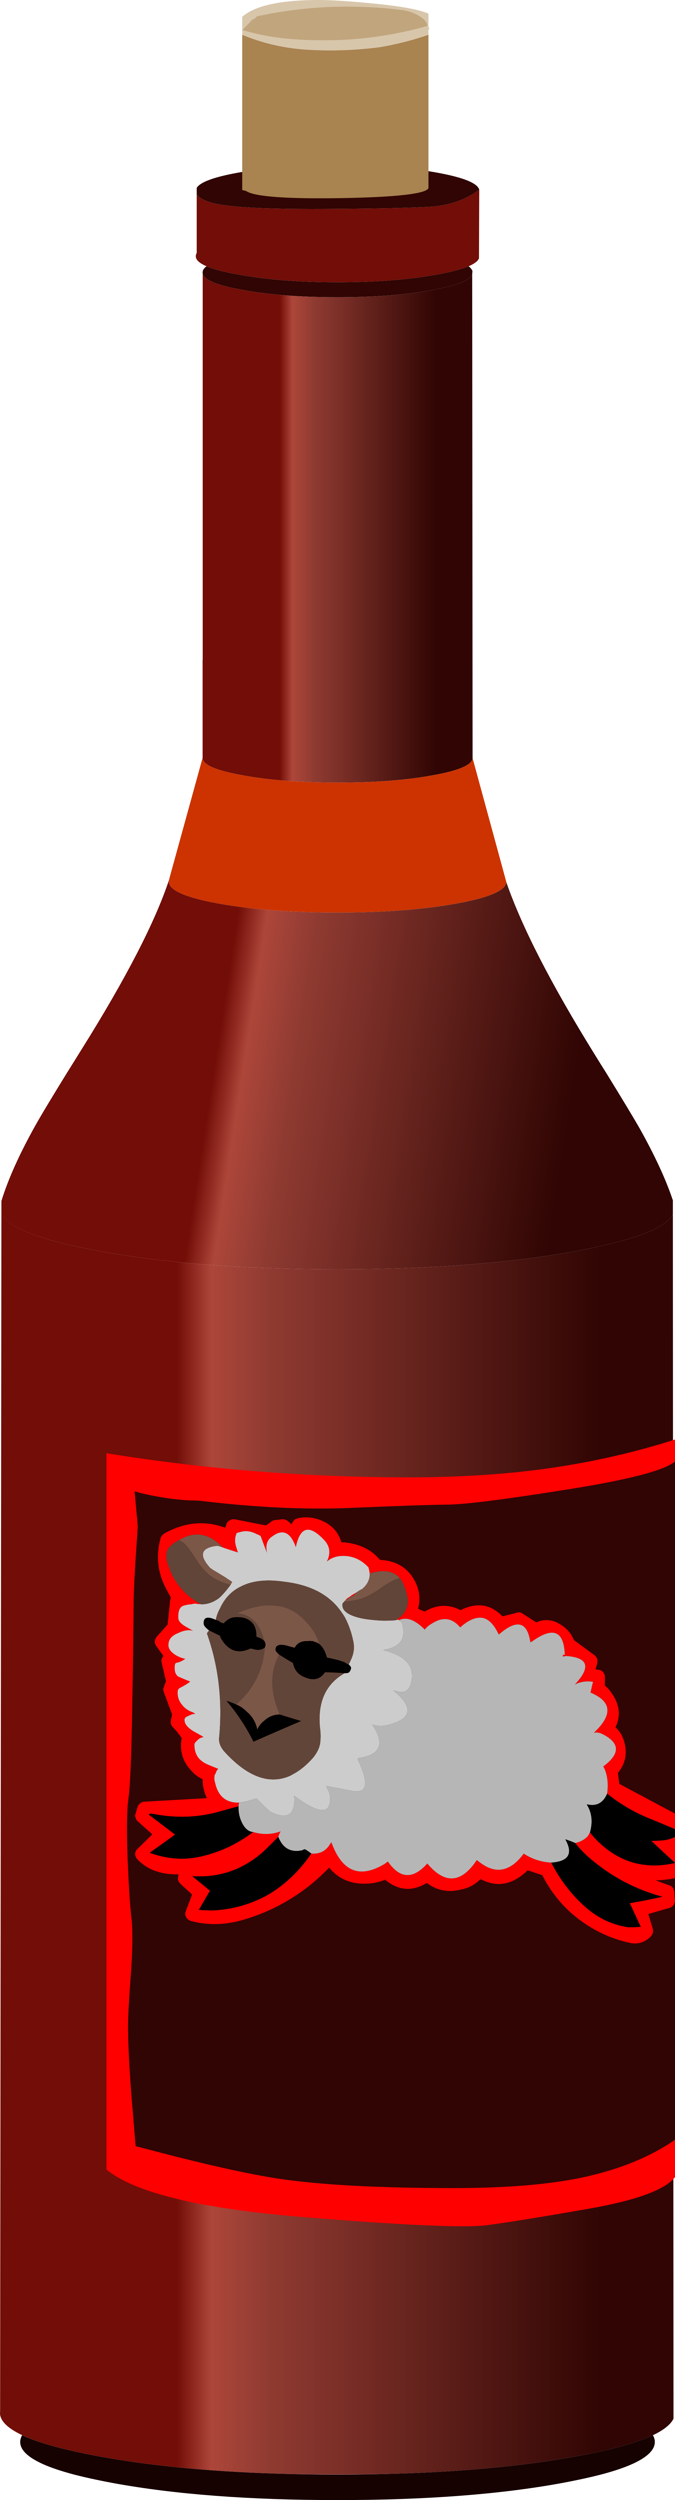
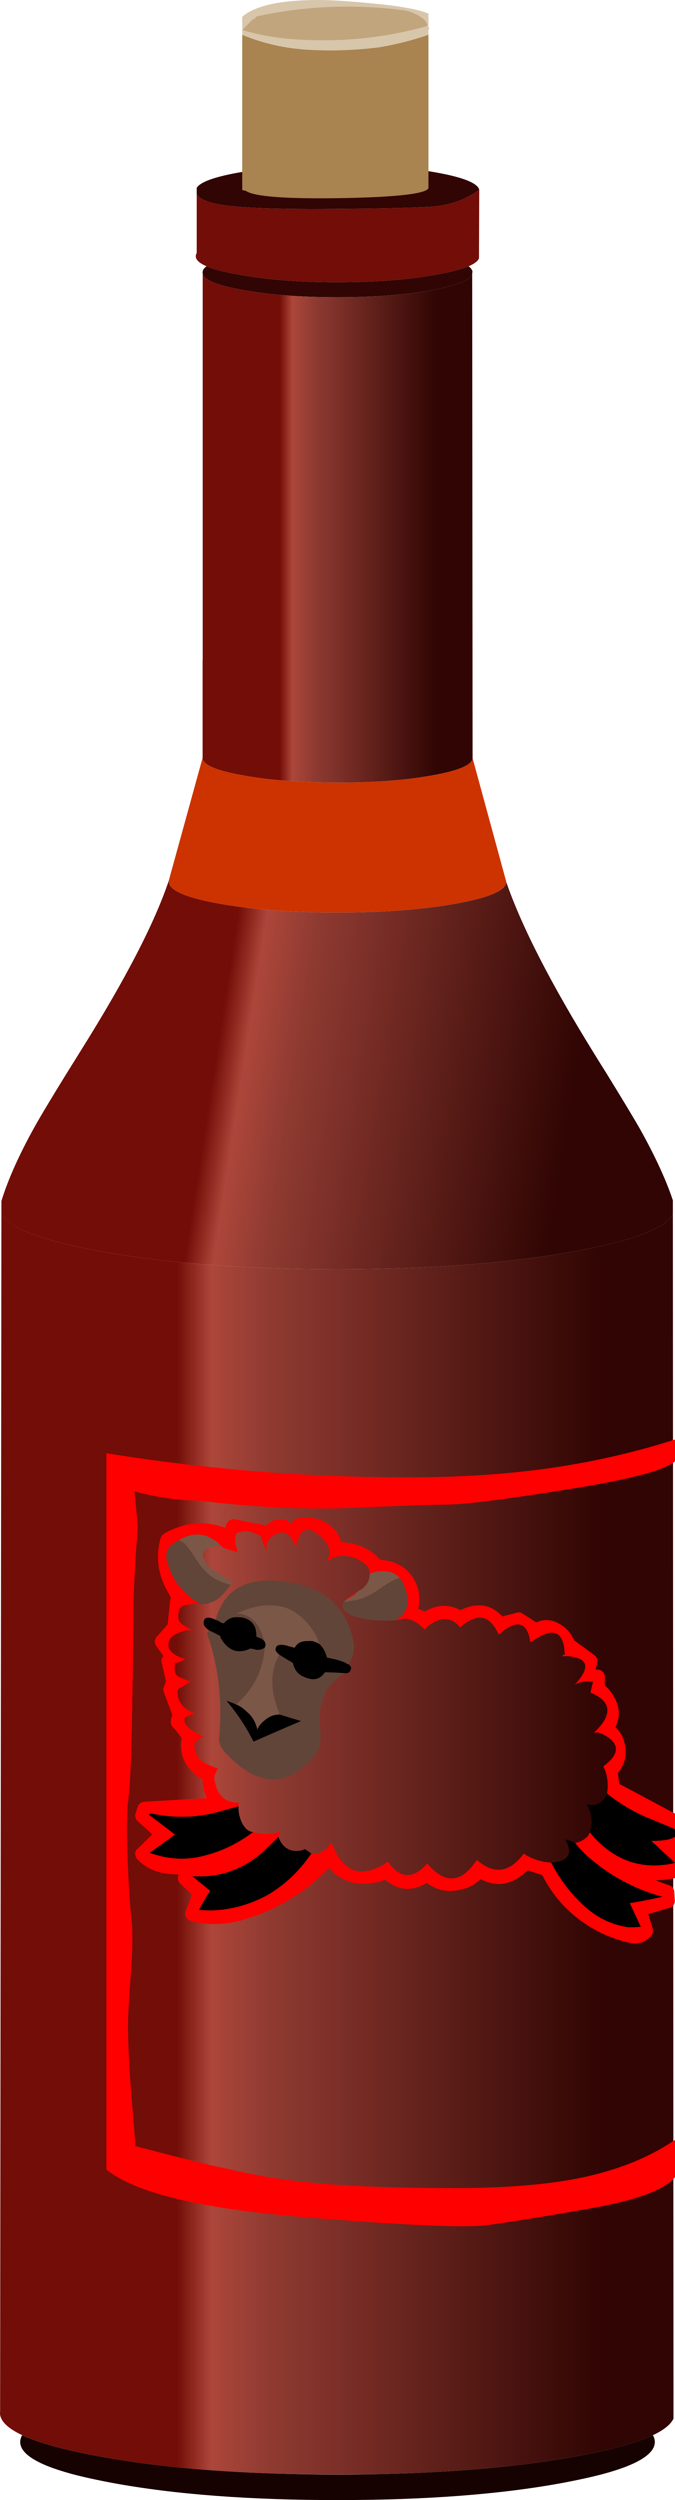
<svg xmlns="http://www.w3.org/2000/svg" version="1.1" viewBox="0 0 25.77 95.446" xml:space="preserve">
  <defs>
    <linearGradient id="c" x1="119.08" x2="75.025" y1="-111.45" y2="-111.45" gradientTransform="matrix(.112 0 0 .099 .003 71.314)" gradientUnits="userSpaceOnUse">
      <stop stop-color="#300503" offset="0" />
      <stop stop-color="#8e3a31" offset=".753" />
      <stop stop-color="#ad463a" offset=".894" />
      <stop stop-color="#720d07" offset=".973" />
      <stop stop-color="#720d07" offset="1" />
    </linearGradient>
    <linearGradient id="b" x1="156.29" x2="56.262" y1="-287.08" y2="-273.43" gradientTransform="matrix(.112 0 0 .099 .003 71.314)" gradientUnits="userSpaceOnUse">
      <stop stop-color="#300503" offset="0" />
      <stop stop-color="#8e3a31" offset=".753" />
      <stop stop-color="#ad463a" offset=".894" />
      <stop stop-color="#720d07" offset=".973" />
      <stop stop-color="#720d07" offset="1" />
    </linearGradient>
    <linearGradient id="a" x1="164.05" x2="44.95" y1="-515.39" y2="-515.39" gradientTransform="matrix(.112 0 0 .099 .003 71.314)" gradientUnits="userSpaceOnUse">
      <stop stop-color="#300503" offset="0" />
      <stop stop-color="#8e3a31" offset=".753" />
      <stop stop-color="#ad463a" offset=".894" />
      <stop stop-color="#720d07" offset=".973" />
      <stop stop-color="#720d07" offset="1" />
    </linearGradient>
  </defs>
  <g transform="matrix(1.25 0 0 -1.25 0 95.446)">
    <path d="m6.008 70.427c0.043-0.078 0.144-0.148 0.301-0.211 0.214-0.09 0.636-0.156 1.265-0.195 0.633-0.039 1.543-0.055 2.738-0.043 1.196 8e-3 2.106 0.027 2.735 0.059 0.629 0.027 1.16 0.203 1.59 0.527l-8e-3 -2.094c-0.031-0.09-0.141-0.168-0.317-0.246-0.214-0.09-0.527-0.172-0.941-0.246-0.844-0.16-1.867-0.242-3.062-0.242-1.192 0-2.211 0.082-3.059 0.242-0.414 0.074-0.73 0.156-0.941 0.246-0.192 0.082-0.301 0.172-0.325 0.266-4e-3 0.015-4e-3 0.031-4e-3 0.043 0 0.035 8e-3 0.066 0.028 0.097v1.797z" fill="#720d07" fill-rule="evenodd" />
    <path d="m14.637 70.564c-0.43-0.324-0.961-0.5-1.59-0.527-0.629-0.032-1.539-0.051-2.735-0.059-1.195-0.012-2.105 4e-3 -2.738 0.043-0.629 0.039-1.051 0.105-1.265 0.195-0.157 0.063-0.258 0.133-0.301 0.211v0.192c0.105 0.175 0.519 0.328 1.242 0.461 0.848 0.156 1.867 0.234 3.059 0.234 1.195 0 2.218-0.078 3.062-0.234 0.789-0.145 1.211-0.317 1.266-0.516zm-8.446-2.566c-3e-3 0.011-3e-3 0.023-3e-3 0.039 0 0.066 0.039 0.129 0.121 0.187 0.211-0.09 0.527-0.172 0.941-0.246 0.848-0.16 1.867-0.242 3.059-0.242 1.195 0 2.218 0.082 3.062 0.242 0.414 0.074 0.727 0.156 0.941 0.246 0.063-0.047 0.102-0.098 0.118-0.148l-8e-3 -0.098c-0.07-0.184-0.469-0.34-1.195-0.473-0.805-0.152-1.778-0.226-2.918-0.226-1.137 0-2.106 0.074-2.914 0.226-0.754 0.133-1.157 0.297-1.204 0.493z" fill="#300503" fill-rule="evenodd" />
-     <path d="m6.191 67.998c0.047-0.196 0.45-0.36 1.204-0.493 0.808-0.152 1.777-0.226 2.914-0.226 1.14 0 2.113 0.074 2.918 0.226 0.726 0.133 1.125 0.289 1.195 0.473l0.012-14.777c-0.012-0.203-0.414-0.379-1.207-0.52-0.805-0.152-1.778-0.226-2.918-0.226-1.137 0-2.106 0.074-2.914 0.226-0.805 0.145-1.207 0.32-1.207 0.531v2.997h3e-3v11.789z" fill="url(#c)" fill-rule="evenodd" />
+     <path d="m6.191 67.998c0.047-0.196 0.45-0.36 1.204-0.493 0.808-0.152 1.777-0.226 2.914-0.226 1.14 0 2.113 0.074 2.918 0.226 0.726 0.133 1.125 0.289 1.195 0.473l0.012-14.777c-0.012-0.203-0.414-0.379-1.207-0.52-0.805-0.152-1.778-0.226-2.918-0.226-1.137 0-2.106 0.074-2.914 0.226-0.805 0.145-1.207 0.32-1.207 0.531v2.997h3e-3z" fill="url(#c)" fill-rule="evenodd" />
    <path d="m5.172 49.525 1.016 3.687c0-0.211 0.402-0.386 1.207-0.531 0.808-0.152 1.777-0.226 2.914-0.226 1.14 0 2.113 0.074 2.918 0.226 0.793 0.141 1.195 0.317 1.207 0.52l1.031-3.785v-4e-3c-0.024-0.254-0.531-0.469-1.512-0.649-1.004-0.183-2.219-0.277-3.644-0.277-1.422 0-2.641 0.094-3.649 0.277-1.004 0.184-1.504 0.406-1.504 0.668 0 0.031 8e-3 0.063 0.02 0.094h-4e-3z" fill="#c30" fill-rule="evenodd" />
    <path d="m15.465 49.412c0.473-1.368 1.371-3.118 2.695-5.254 0.125-0.203 0.242-0.391 0.356-0.571 0.504-0.82 0.851-1.394 1.039-1.726 0.453-0.813 0.781-1.524 0.988-2.141 4e-3 -4e-3 4e-3 -0.011 8e-3 -0.019v-0.446c-0.258-0.425-1.239-0.793-2.953-1.105-2.012-0.371-4.442-0.559-7.289-0.559-2.852 0-5.282 0.188-7.293 0.559-1.77 0.324-2.758 0.707-2.973 1.144v0.383c0.203 0.66 0.543 1.418 1.019 2.274 0.196 0.351 0.524 0.894 0.981 1.636 0.141 0.223 0.289 0.465 0.453 0.727 1.359 2.172 2.25 3.902 2.672 5.187l4e-3 0.024h4e-3c-0.012-0.031-0.02-0.063-0.02-0.094 0-0.262 0.5-0.484 1.504-0.668 1.008-0.183 2.227-0.277 3.649-0.277 1.425 0 2.64 0.094 3.644 0.277 0.985 0.18 1.488 0.395 1.512 0.649z" fill="url(#b)" fill-rule="evenodd" />
    <path d="m20.551 39.255 0.019-36.398v-0.371c-0.086-0.176-0.293-0.344-0.629-0.504-0.5-0.234-1.281-0.449-2.343-0.645-1.547-0.285-3.34-0.461-5.379-0.527-0.617-0.019-1.254-0.027-1.91-0.027-0.661 0-1.297 8e-3 -1.911 0.027-2.043 0.066-3.836 0.242-5.382 0.527-1.059 0.196-1.836 0.411-2.336 0.645-0.43 0.203-0.657 0.418-0.68 0.648l4e-3 0.11 0.039 36.558c0.215-0.441 1.203-0.824 2.973-1.148 2.011-0.371 4.441-0.559 7.293-0.559 2.847 0 5.277 0.188 7.289 0.559 1.714 0.312 2.695 0.68 2.953 1.105z" fill="url(#a)" fill-rule="evenodd" />
    <path d="m19.941 1.982c0.039-0.066 0.059-0.137 0.059-0.207 0-0.359-0.512-0.684-1.535-0.965-0.371-0.101-0.805-0.195-1.305-0.289-1.89-0.348-4.176-0.52-6.851-0.52-2.68 0-4.965 0.172-6.856 0.52-0.5 0.094-0.933 0.188-1.301 0.289-1.023 0.281-1.535 0.606-1.535 0.965 0 0.07 0.02 0.141 0.059 0.207 0.504-0.234 1.281-0.449 2.34-0.645 1.546-0.285 3.339-0.461 5.382-0.527 0.614-0.019 1.25-0.031 1.911-0.031 0.656 0 1.293 0.012 1.906 0.031 2.043 0.066 3.836 0.242 5.383 0.527 1.062 0.196 1.84 0.411 2.343 0.645z" fill="#160201" fill-rule="evenodd" />
    <path d="m3.008 71.162 4e-3 4e-3 -4e-3 -4e-3z" fill="#ddded0" fill-rule="evenodd" />
-     <path d="m20.617 31.728v-20.723c-0.762-0.527-1.703-0.91-2.832-1.152-1.015-0.215-2.328-0.324-3.933-0.324-2.282 0-4.059 0.097-5.332 0.285-0.958 0.145-2.317 0.449-4.075 0.918-0.101 0.027-0.203 0.055-0.304 0.082-0.032 0.363-0.067 0.836-0.118 1.426-0.074 0.937-0.113 1.687-0.113 2.246 0 0.308 0.031 0.84 0.086 1.586 0.055 0.75 0.063 1.324 0.016 1.722-0.047 0.403-0.086 1.024-0.117 1.86-0.032 0.84-0.02 1.445 0.031 1.816 0.051 0.367 0.09 1.313 0.113 2.824 0.027 1.516 0.039 2.567 0.043 3.157 0 0.316 0.035 0.98 0.106 1.992 7e-3 0.105 0.011 0.203 0.019 0.297-0.043 0.48-0.074 0.836-0.098 1.07 0.055-0.016 0.11-0.031 0.168-0.043 0.012-8e-3 0.024-8e-3 0.039-0.012 0.11-0.027 0.215-0.05 0.321-0.07 0.074-0.016 0.148-0.031 0.222-0.043 0.418-0.074 0.801-0.113 1.153-0.113h0.066c1.711-0.211 3.27-0.285 4.676-0.223 1.41 0.059 2.387 0.094 2.937 0.102 0.547 8e-3 1.766 0.16 3.653 0.461 1.886 0.3 2.98 0.586 3.273 0.859z" fill="#300503" fill-rule="evenodd" />
    <path d="m20.617 11.005v-1.14c-0.301-0.383-1.16-0.703-2.586-0.957-1.426-0.25-2.48-0.422-3.164-0.512-0.687-0.086-2.578 0-5.676 0.254-3.093 0.258-5.074 0.738-5.941 1.445v21.879c3.031-0.492 6.109-0.738 9.23-0.738 1.563 0 3.008 0.094 4.336 0.285 1.313 0.191 2.579 0.48 3.801 0.871v-0.664c-0.293-0.273-1.387-0.559-3.273-0.859-1.887-0.301-3.106-0.457-3.653-0.465-0.55-4e-3 -1.527-0.039-2.937-0.098-1.406-0.062-2.965 0.012-4.676 0.219l-0.066 4e-3c-0.352 0-0.735 0.039-1.153 0.113-0.074 0.012-0.148 0.027-0.222 0.039-0.106 0.024-0.211 0.047-0.321 0.07-0.015 4e-3 -0.027 8e-3 -0.039 0.012-0.058 0.016-0.113 0.031-0.168 0.047 0.024-0.234 0.055-0.594 0.098-1.07-8e-3 -0.094-0.012-0.196-0.019-0.297-0.071-1.012-0.106-1.676-0.106-1.992-4e-3 -0.59-0.016-1.645-0.043-3.157-0.023-1.515-0.062-2.457-0.113-2.828-0.051-0.367-0.063-0.972-0.031-1.812 0.031-0.84 0.07-1.457 0.117-1.86 0.047-0.398 0.039-0.976-0.016-1.726-0.055-0.746-0.086-1.274-0.086-1.582 0-0.563 0.039-1.309 0.113-2.246 0.051-0.59 0.086-1.067 0.118-1.43 0.101-0.027 0.203-0.055 0.304-0.078 1.758-0.469 3.117-0.773 4.075-0.918 1.273-0.191 3.05-0.285 5.332-0.285 1.605 0 2.918 0.109 3.933 0.324 1.129 0.242 2.07 0.625 2.832 1.152z" fill="#f00" fill-rule="evenodd" />
    <path d="m20.617 20.255v-1.257c-0.199-0.043-0.394-0.067-0.594-0.067 0.137-0.055 0.282-0.109 0.426-0.156 0.035-0.012 0.071-0.035 0.102-0.074 0.023-0.032 0.039-0.075 0.043-0.121l0.015-0.254c4e-3 -0.051-4e-3 -0.098-0.031-0.145-0.031-0.043-0.07-0.074-0.117-0.09l-0.66-0.191 0.133-0.441c0.011-0.04 0.011-0.083 4e-3 -0.129-8e-3 -0.039-0.028-0.075-0.055-0.106-0.164-0.176-0.363-0.246-0.594-0.215h-4e-3c-0.543 0.11-1.043 0.328-1.5 0.653-0.515 0.363-0.926 0.839-1.223 1.425l-0.449 0.149c-0.027-0.031-0.058-0.059-0.09-0.086-0.429-0.371-0.878-0.43-1.347-0.184-0.153-0.156-0.34-0.261-0.559-0.312h-0.012c-0.402-0.106-0.757-0.043-1.07 0.195-0.445-0.269-0.867-0.238-1.273 0.098-0.2-0.082-0.414-0.121-0.637-0.121-0.449 0-0.805 0.164-1.07 0.492-0.211-0.219-0.438-0.422-0.672-0.606h-4e-3c-0.539-0.414-1.129-0.726-1.77-0.933-0.629-0.215-1.222-0.242-1.781-0.09-0.047 0.016-0.082 0.035-0.105 0.066-0.032 0.032-0.051 0.067-0.059 0.106-0.012 0.043-8e-3 0.082 0.012 0.125l0.191 0.508-0.359 0.332c-0.031 0.031-0.051 0.062-0.063 0.093-0.011 0.04-0.011 0.075-4e-3 0.114l0.012 0.078h-0.047c-0.523 0-0.926 0.156-1.215 0.465-0.039 0.047-0.062 0.101-0.062 0.164 0 0.058 0.023 0.109 0.07 0.148l0.453 0.446-0.449 0.402c-0.031 0.027-0.051 0.066-0.062 0.105-0.016 0.047-0.016 0.086 0 0.125l0.062 0.2c0.012 0.05 0.039 0.085 0.078 0.113 0.035 0.031 0.074 0.047 0.125 0.051l1.914 0.109c-0.09 0.184-0.132 0.375-0.132 0.578-0.118 0.055-0.215 0.125-0.297 0.207h4e-3c-0.301 0.289-0.418 0.633-0.348 1.035v0.02c-0.082 0.117-0.172 0.23-0.274 0.336-0.027 0.027-0.043 0.058-0.05 0.094-0.012 0.035-0.012 0.07-4e-3 0.105l0.039 0.18-0.254 0.683c-0.024 0.051-0.024 0.106 0 0.157l0.066 0.175-0.132 0.571c-0.012 0.039-0.012 0.078 3e-3 0.117 0.012 0.035 0.028 0.062 0.051 0.082l-0.219 0.305c-0.031 0.042-0.046 0.093-0.043 0.144 4e-3 0.055 0.024 0.098 0.055 0.137l0.336 0.379 0.074 0.726c4e-3 0.031 0.012 0.059 0.028 0.078-0.032 0.071-0.063 0.133-0.102 0.192v8e-3c-0.297 0.511-0.371 1.05-0.219 1.621 0.012 0.047 0.036 0.082 0.067 0.113 0.039 0.035 0.082 0.062 0.136 0.086 0.59 0.305 1.18 0.348 1.774 0.129l0.035 0.105c0.02 0.055 0.051 0.098 0.102 0.121 0.046 0.032 0.101 0.039 0.156 0.032l0.953-0.188 0.16 0.117c0.035 0.028 0.07 0.043 0.106 0.047l0.23 0.024c0.063 4e-3 0.121-0.012 0.168-0.051l0.113-0.098 0.039 0.067c0.032 0.058 0.075 0.093 0.141 0.109 0.234 0.059 0.477 0.039 0.727-0.059l7e-3 -4e-3c0.317-0.132 0.52-0.355 0.61-0.668h0.101c4e-3 0 8e-3 0 0.016-3e-3 0.453-0.051 0.805-0.223 1.059-0.528 0.027-4e-3 0.054-8e-3 0.082-0.011 0.418-0.036 0.734-0.223 0.941-0.559 0.18-0.297 0.227-0.602 0.145-0.926l0.203-0.09c0.011 0.012 0.023 0.02 0.035 0.024 4e-3 4e-3 8e-3 8e-3 0.012 8e-3 0.347 0.187 0.699 0.195 1.046 0.015 0.211 0.106 0.414 0.153 0.61 0.145 0.234-8e-3 0.457-0.117 0.672-0.336l0.457 0.117c0.05 0.016 0.097 8e-3 0.148-0.027l0.426-0.274c0.215 0.098 0.433 0.094 0.652-0.012v-3e-3c0.239-0.118 0.403-0.293 0.496-0.524l0.633-0.465c0.031-0.023 0.059-0.062 0.078-0.109 0.012-0.051 0.012-0.098 0-0.149l-0.05-0.171 0.109-0.016c0.051-4e-3 0.09-0.031 0.125-0.074s0.051-0.09 0.051-0.145v-0.258c0.078-0.066 0.148-0.14 0.207-0.23 0.246-0.352 0.285-0.699 0.117-1.047 0.129-0.113 0.223-0.266 0.273-0.461 0.094-0.348 0.028-0.656-0.199-0.933l0.043-0.333 1.703-0.91v-0.476c-0.219 0.094-0.441 0.187-0.679 0.285-0.5 0.191-0.965 0.457-1.395 0.801 0.039 0.269 0.016 0.515-0.07 0.738-0.024 0.047-0.039 0.078-0.047 0.094 0.531 0.394 0.515 0.726-0.051 1-0.082 0.035-0.16 0.047-0.238 0.027 0.586 0.547 0.551 0.957-0.102 1.227 0.027 0.121 0.051 0.23 0.078 0.328-0.191 0.035-0.375 8e-3 -0.554-0.078 0.48 0.511 0.414 0.8-0.2 0.863-0.062 8e-3 -0.117 4e-3 -0.168-0.016v0.051c0.012 8e-3 0.036 8e-3 0.059 4e-3 -0.023 0.723-0.348 0.867-0.961 0.437-0.031-0.019-0.062-0.039-0.09-0.054-0.094 0.637-0.414 0.719-0.965 0.238-0.16 0.34-0.347 0.512-0.558 0.516-0.188 4e-3 -0.395-0.094-0.621-0.297-0.243 0.293-0.532 0.332-0.864 0.117-0.086-0.047-0.16-0.109-0.218-0.184-0.297 0.301-0.563 0.399-0.789 0.286-8e-3 0.011-0.016 0.015-0.024 0.015-0.027 0-0.055-4e-3 -0.07-0.015 0.062 0.043 0.125 0.089 0.187 0.144 0.137 0.152 0.196 0.324 0.176 0.516-0.051 0.277-0.129 0.484-0.242 0.629-0.203 0.222-0.508 0.269-0.918 0.14-0.012 0.067-0.023 0.129-0.039 0.184-0.238 0.258-0.524 0.371-0.852 0.348-0.16-0.012-0.3-0.067-0.418-0.168 0.125 0.253 0.094 0.476-0.097 0.671-0.442 0.465-0.723 0.391-0.852-0.23-0.16 0.453-0.398 0.562-0.711 0.332-0.168-0.105-0.222-0.277-0.168-0.512-0.07 0.18-0.136 0.352-0.195 0.516-0.039 0.027-0.074 0.047-0.113 0.055-0.184 0.101-0.36 0.121-0.532 0.062-0.031-4e-3 -0.058-0.012-0.089-0.027-0.055-0.129-0.063-0.266-0.016-0.41 0.019-0.067 0.035-0.125 0.055-0.18-0.157 0.051-0.309 0.098-0.454 0.148-0.421 0.442-0.874 0.516-1.355 0.223-0.07-0.035-0.141-0.078-0.211-0.141-0.156-0.109-0.203-0.289-0.137-0.531 0.164-0.57 0.508-1 1.028-1.281-0.039 8e-3 -0.071 8e-3 -0.098 4e-3 -0.023 0.011-0.047 0.015-0.062 0.015-0.059 0-0.114-0.011-0.161-0.027-0.015 8e-3 -0.031 8e-3 -0.046 0-0.059-8e-3 -0.122-0.019-0.184-0.043-0.098-0.043-0.145-0.156-0.141-0.344-7e-3 -0.09 0.051-0.175 0.176-0.257 4e-3 -4e-3 0.094-0.059 0.274-0.157-0.133 0.035-0.286 0.012-0.45-0.07-0.203-0.078-0.304-0.199-0.3-0.367-4e-3 -0.106 0.066-0.207 0.21-0.301 0.118-0.07 0.219-0.109 0.305-0.117-0.082-0.063-0.172-0.106-0.269-0.125-0.043-4e-3 -0.059-0.059-0.055-0.156-4e-3 -0.114 0.027-0.2 0.098-0.258 0.031-0.016 0.156-0.071 0.375-0.16-0.067-0.055-0.164-0.114-0.289-0.18-0.067-0.024-0.098-0.074-0.094-0.152-4e-3 -0.141 0.043-0.27 0.136-0.379 0.083-0.11 0.204-0.188 0.356-0.239 0-4e-3 0.016-0.019 0.043-0.039-0.055 4e-3 -0.121-0.011-0.195-0.054-0.094-0.032-0.137-0.075-0.129-0.129-4e-3 -0.114 0.082-0.223 0.258-0.336 0.085-0.047 0.187-0.106 0.3-0.168-4e-3 -4e-3 0-8e-3 8e-3 -0.012 0-4e-3 4e-3 -8e-3 0.016-0.012-0.063 4e-3 -0.125-0.027-0.192-0.093-0.058-0.051-0.089-0.094-0.089-0.129 0-0.223 0.074-0.395 0.23-0.508 0.051-0.043 0.125-0.082 0.23-0.125 0.055-0.024 0.149-0.059 0.274-0.113-0.031-0.012-0.063-0.055-0.082-0.129-0.028-0.032-0.039-0.063-0.039-0.094-8e-3 -0.063-4e-3 -0.125 0.015-0.184 0.09-0.425 0.336-0.632 0.739-0.621-0.016-0.039-0.02-0.078-0.02-0.113-0.226-0.059-0.445-0.121-0.656-0.18-0.652-0.172-1.324-0.183-2.016-0.039-0.031-4e-3 -0.054-0.015-0.07-0.035 0.262-0.195 0.531-0.398 0.801-0.609-0.254-0.188-0.512-0.371-0.77-0.555 0.516-0.191 1.028-0.23 1.531-0.121 0.594 0.129 1.137 0.383 1.625 0.754 0.29-0.086 0.567-0.078 0.84 0.019-0.027-0.05-0.054-0.105-0.07-0.168-0.141-0.14-0.285-0.285-0.438-0.433-0.624-0.563-1.355-0.821-2.191-0.766 0.176-0.144 0.359-0.289 0.543-0.445-0.117-0.195-0.23-0.391-0.34-0.586 0.129-8e-3 0.262-0.012 0.391-0.016 0.605 0.02 1.172 0.18 1.703 0.469 0.539 0.316 0.984 0.742 1.34 1.27 0.25-0.024 0.437 0.07 0.57 0.281 0.016 0.027 0.031 0.047 0.043 0.062 0.328-0.91 0.879-1.125 1.652-0.644 0.02 0.019 0.043 0.039 0.075 0.054 0.367-0.527 0.765-0.55 1.203-0.058 0.535-0.641 1.039-0.606 1.511 0.105 0.04-0.031 0.075-0.058 0.114-0.086 0.476-0.355 0.918-0.261 1.32 0.282 0.258-0.168 0.539-0.258 0.84-0.274 0.254-0.496 0.578-0.926 0.969-1.289 0.398-0.375 0.855-0.605 1.371-0.683 0.129-4e-3 0.258 0 0.394 0.011-0.113 0.246-0.226 0.489-0.336 0.723 0.332 0.055 0.664 0.121 0.996 0.195-0.835 0.227-1.589 0.629-2.257 1.211-0.149 0.133-0.285 0.278-0.407 0.43 0.161 0.035 0.293 0.105 0.395 0.219 0.019 0.043 0.039 0.078 0.059 0.105 0.132-0.172 0.289-0.328 0.464-0.469 0.61-0.492 1.325-0.648 2.133-0.464-0.242 0.222-0.484 0.449-0.726 0.675 0.136 0 0.277 8e-3 0.418 0.024 0.105 0.015 0.207 0.047 0.308 0.097zm-10.074 7.215c0.027 0.047 0.074 0.086 0.141 0.121 0.046 0.039 0.101 0.075 0.168 0.106 0.015 0.015 0.027 0.023 0.043 0.027-0.024-0.035-0.059-0.066-0.102-0.101-0.055-0.02-0.109-0.051-0.168-0.094-0.031-0.02-0.059-0.039-0.082-0.059z" fill="#f00" fill-rule="evenodd" />
-     <path d="m12.184 26.873c0.226 0.113 0.492 0.015 0.789-0.286 0.058 0.075 0.132 0.137 0.218 0.184 0.332 0.215 0.621 0.176 0.864-0.117 0.226 0.203 0.433 0.301 0.621 0.297 0.211-4e-3 0.398-0.176 0.558-0.516 0.551 0.481 0.871 0.399 0.965-0.238 0.028 0.015 0.059 0.035 0.09 0.054 0.613 0.43 0.938 0.286 0.961-0.437-0.023 4e-3 -0.047 4e-3 -0.059-4e-3v-0.051c0.051 0.02 0.106 0.024 0.168 0.016 0.614-0.063 0.68-0.352 0.2-0.863 0.179 0.086 0.363 0.113 0.554 0.078-0.027-0.098-0.051-0.207-0.078-0.328 0.653-0.27 0.688-0.68 0.102-1.227 0.078 0.02 0.156 8e-3 0.238-0.027 0.566-0.274 0.582-0.606 0.051-1 8e-3 -0.016 0.023-0.047 0.047-0.094 0.086-0.223 0.109-0.469 0.07-0.738-0.113-0.27-0.305-0.383-0.57-0.336-0.02 8e-3 -0.039 8e-3 -0.051 4e-3 0.156-0.246 0.187-0.528 0.098-0.852-0.02-0.027-0.04-0.062-0.059-0.105-0.102-0.114-0.234-0.184-0.395-0.219-0.101 0.047-0.203 0.082-0.296 0.113 0-4e-3 0-8e-3 3e-3 -0.012 0.235-0.429 0.09-0.664-0.437-0.699-0.301 0.016-0.582 0.106-0.84 0.274-0.402-0.543-0.844-0.637-1.32-0.282-0.039 0.028-0.074 0.055-0.114 0.086-0.472-0.711-0.976-0.746-1.511-0.105-0.438-0.492-0.836-0.469-1.203 0.058-0.032-0.015-0.055-0.035-0.075-0.054-0.773-0.481-1.324-0.266-1.652 0.644-0.012-0.015-0.027-0.035-0.043-0.062-0.133-0.211-0.32-0.305-0.57-0.281-0.07 0.05-0.129 0.093-0.188 0.128-0.023 4e-3 -0.05-3e-3 -0.078-0.027-0.355-0.082-0.605 0.055-0.742 0.406 0.016 0.063 0.043 0.118 0.07 0.168-0.273-0.097-0.55-0.105-0.84-0.019-0.125 8e-3 -0.234 0.09-0.32 0.246-0.09 0.164-0.133 0.344-0.125 0.539 0 0.035 4e-3 0.074 0.02 0.113 0.133 4e-3 0.289 0.047 0.476 0.117 0.012-3e-3 0.028 0 0.051 0.012 0.133-0.133 0.27-0.262 0.402-0.394 0.543-0.278 0.793-0.118 0.75 0.476 0.805-0.601 1.168-0.582 1.086 0.055-0.035 0.086-0.074 0.168-0.109 0.242 0.066-8e-3 0.336-0.059 0.805-0.152 0.457-0.086 0.507 0.242 0.152 0.98 0.012 0.016 0.031 0.024 0.055 0.028 0.656 0.101 0.785 0.441 0.394 1.019 0.129-0.039 0.266-0.051 0.406-0.027 0.813 0.179 0.891 0.539 0.235 1.074 0.058-0.016 0.129-0.035 0.211-0.051 0.16-8e-3 0.265 0.063 0.316 0.215 0.172 0.527-0.105 0.883-0.828 1.063 0.02 0.011 0.043 0.019 0.074 0.019 0.469 0.094 0.633 0.367 0.492 0.82-0.031 0.032-0.058 0.055-0.089 0.075z" fill="#b6b6b6" fill-rule="evenodd" />
    <path d="m18.02 20.392c0.089 0.324 0.058 0.606-0.098 0.852 0.012 4e-3 0.031 4e-3 0.051-4e-3 0.265-0.047 0.457 0.066 0.57 0.336 0.43-0.344 0.895-0.61 1.395-0.801 0.238-0.098 0.46-0.191 0.679-0.285v-0.235c-0.101-0.05-0.203-0.082-0.308-0.097-0.141-0.016-0.282-0.024-0.418-0.024 0.242-0.226 0.484-0.453 0.726-0.675-0.808-0.184-1.523-0.028-2.133 0.464-0.175 0.141-0.332 0.297-0.464 0.469zm-1.184-0.922c0.527 0.035 0.672 0.27 0.437 0.699-3e-3 4e-3 -3e-3 8e-3 -3e-3 0.012 0.093-0.031 0.195-0.066 0.296-0.113 0.122-0.152 0.258-0.297 0.407-0.43 0.668-0.582 1.422-0.984 2.257-1.211-0.332-0.074-0.664-0.14-0.996-0.195 0.11-0.234 0.223-0.477 0.336-0.723-0.136-0.011-0.265-0.015-0.394-0.011-0.516 0.078-0.973 0.308-1.371 0.683-0.391 0.363-0.715 0.793-0.969 1.289zm-9.551 1.719c-8e-3 -0.195 0.035-0.375 0.125-0.539 0.086-0.156 0.195-0.238 0.32-0.246-0.488-0.371-1.031-0.625-1.625-0.754-0.503-0.109-1.015-0.07-1.531 0.121 0.258 0.184 0.516 0.367 0.77 0.555-0.27 0.211-0.539 0.414-0.801 0.609 0.016 0.02 0.039 0.031 0.07 0.035 0.692-0.144 1.364-0.133 2.016 0.039 0.211 0.059 0.43 0.121 0.656 0.18zm2.223-1.441c-0.356-0.528-0.801-0.954-1.34-1.27-0.531-0.289-1.098-0.449-1.703-0.469-0.129 4e-3 -0.262 8e-3 -0.391 0.016 0.11 0.195 0.223 0.391 0.34 0.586-0.184 0.156-0.367 0.301-0.543 0.445 0.836-0.055 1.567 0.203 2.191 0.766 0.153 0.148 0.297 0.293 0.438 0.433 0.137-0.351 0.387-0.488 0.742-0.406 0.028 0.024 0.055 0.031 0.078 0.027 0.059-0.035 0.118-0.078 0.188-0.128zm-0.981 6.074c-0.074 0.062-0.113 0.113-0.113 0.148 0 0.145 0.121 0.188 0.359 0.125 0.032-0.011 0.071-0.023 0.118-0.035 0.035-4e-3 0.066-0.016 0.101-0.031 0 0.012 4e-3 0.019 0.016 0.019 0.078 0.137 0.211 0.196 0.39 0.188 0.04 8e-3 0.079 8e-3 0.114 0 0.023 8e-3 0.05 0 0.086-0.02 0.043-7e-3 0.093-0.027 0.148-0.066 0.07-0.051 0.129-0.133 0.18-0.242 0.023-0.059 0.043-0.117 0.062-0.172 4e-3 -4e-3 0.012-8e-3 0.028-0.012 0.039-4e-3 0.082-0.012 0.136-0.027 0.145-0.028 0.274-0.067 0.391-0.117 0.035-0.028 0.074-0.047 0.105-0.055 0.043-0.035 0.067-0.07 0.075-0.102 0-0.043-0.016-0.082-0.047-0.125-8e-3 -4e-3 -8e-3 -7e-3 -4e-3 -0.011-0.02-0.012-0.039-0.02-0.055-0.028-0.023-4e-3 -0.047-4e-3 -0.07-4e-3h-0.02c-0.207 0.016-0.406 0.024-0.601 0.028-0.149-0.223-0.36-0.27-0.633-0.145-0.191 0.074-0.305 0.219-0.348 0.43-0.144 0.082-0.285 0.168-0.418 0.254zm-0.453 0.414c0.02-0.027 0.035-0.067 0.039-0.121-8e-3 -0.028-0.019-0.055-0.027-0.082-0.109-0.074-0.227-0.086-0.356-0.039-0.023 4e-3 -0.05 7e-3 -0.078 0.015-0.382-0.183-0.687-0.074-0.914 0.325-4e-3 0.027-0.011 0.046-0.019 0.062-0.117 0.059-0.227 0.113-0.332 0.164-0.114 0.086-0.172 0.156-0.168 0.219-4e-3 0.187 0.121 0.222 0.371 0.105 0.031-8e-3 0.066-0.019 0.101-0.039 0.032-0.027 0.067-0.047 0.098-0.054 0.012-4e-3 0.031-8e-3 0.051-0.012 0.015 0.027 0.039 0.055 0.066 0.07 0.098 0.09 0.223 0.129 0.379 0.117 0.149 0 0.274-0.043 0.379-0.132 0.109-0.09 0.164-0.231 0.168-0.422v-0.043c0.113-0.032 0.191-0.075 0.242-0.133zm0.469-2.242c0.215-0.067 0.43-0.133 0.656-0.2-0.453-0.191-0.937-0.402-1.457-0.632-0.199 0.398-0.433 0.765-0.707 1.105-0.043 0.051-0.082 0.098-0.117 0.149 0.098-0.032 0.195-0.071 0.293-0.114 0.094-0.039 0.184-0.093 0.273-0.172 0.043-0.039 0.082-0.078 0.125-0.113 0.129-0.137 0.215-0.301 0.25-0.48 0.036 0.089 0.098 0.172 0.184 0.246 0.016 0.011 0.031 0.023 0.047 0.039 0.129 0.113 0.281 0.172 0.453 0.172z" fill-rule="evenodd" />
-     <path d="m7.043 27.955c0.012 0.031 0.027 0.058 0.051 0.082-0.051 0.039-0.106 0.078-0.176 0.117-8e-3 0.012-0.012 0.019-0.02 0.019-0.109 0.067-0.246 0.149-0.414 0.25-0.019 0.02-0.039 0.032-0.058 0.039-0.364 0.399-0.293 0.629 0.207 0.684 0.062-0.012 0.121-0.031 0.179-0.055 0.145-0.05 0.297-0.097 0.454-0.148-0.02 0.055-0.036 0.113-0.055 0.18-0.047 0.144-0.039 0.281 0.016 0.41 0.031 0.015 0.058 0.023 0.089 0.027 0.172 0.059 0.348 0.039 0.532-0.062 0.039-8e-3 0.074-0.028 0.113-0.055 0.059-0.164 0.125-0.336 0.195-0.516-0.054 0.235 0 0.407 0.168 0.512 0.313 0.23 0.551 0.121 0.711-0.332 0.129 0.621 0.41 0.695 0.852 0.23 0.191-0.195 0.222-0.418 0.097-0.671 0.118 0.101 0.258 0.156 0.418 0.168 0.328 0.023 0.614-0.09 0.852-0.348 0.016-0.055 0.027-0.117 0.039-0.184 4e-3 -0.191-0.078-0.351-0.242-0.484-0.051-0.016-0.102-0.051-0.156-0.094-0.016-4e-3 -0.028-0.012-0.043-0.027-0.067-0.031-0.122-0.067-0.168-0.106-0.067-0.035-0.114-0.074-0.141-0.121-0.02-4e-3 -0.031-0.019-0.035-0.039-0.035-0.023-0.055-0.058-0.051-0.097 0-0.18 0.188-0.313 0.563-0.399 0.164-0.035 0.371-0.059 0.621-0.074 0.171-4e-3 0.32 0 0.449 0.012 0.015 0.011 0.043 0.015 0.07 0.015 8e-3 0 0.016-4e-3 0.024-0.015 0.031-0.02 0.058-0.043 0.089-0.075 0.141-0.453-0.023-0.726-0.492-0.82-0.031 0-0.054-8e-3 -0.074-0.019 0.723-0.18 1-0.536 0.828-1.063-0.051-0.152-0.156-0.223-0.316-0.215-0.082 0.016-0.153 0.035-0.211 0.051 0.656-0.535 0.578-0.895-0.235-1.074-0.14-0.024-0.277-0.012-0.406 0.027 0.391-0.578 0.262-0.918-0.394-1.019-0.024-4e-3 -0.043-0.012-0.055-0.028 0.355-0.738 0.305-1.066-0.152-0.98-0.469 0.093-0.739 0.144-0.805 0.152 0.035-0.074 0.074-0.156 0.109-0.242 0.082-0.637-0.281-0.656-1.086-0.055 0.043-0.594-0.207-0.754-0.75-0.476-0.132 0.132-0.269 0.261-0.402 0.394-0.023-0.012-0.039-0.015-0.051-0.012-0.187-0.07-0.343-0.109-0.476-0.117-0.403-0.011-0.649 0.196-0.739 0.621-0.019 0.059-0.023 0.121-0.015 0.184 0 0.031 0.011 0.062 0.039 0.094 0.019 0.074 0.051 0.117 0.082 0.129-0.125 0.054-0.219 0.089-0.274 0.113-0.105 0.043-0.179 0.082-0.23 0.125-0.156 0.113-0.23 0.285-0.23 0.508 0 0.035 0.031 0.078 0.089 0.129 0.067 0.066 0.129 0.097 0.192 0.093-0.012 4e-3 -0.016 8e-3 -0.016 0.012-8e-3 4e-3 -0.012 8e-3 -8e-3 0.012-0.113 0.062-0.215 0.121-0.3 0.168-0.176 0.113-0.262 0.222-0.258 0.336-8e-3 0.054 0.035 0.097 0.129 0.129 0.074 0.043 0.14 0.058 0.195 0.054-0.027 0.02-0.043 0.035-0.043 0.039-0.152 0.051-0.273 0.129-0.356 0.239-0.093 0.109-0.14 0.238-0.136 0.379-4e-3 0.078 0.027 0.128 0.094 0.152 0.125 0.066 0.222 0.125 0.289 0.18-0.219 0.089-0.344 0.144-0.375 0.16-0.071 0.058-0.102 0.144-0.098 0.258-4e-3 0.097 0.012 0.152 0.055 0.156 0.097 0.019 0.187 0.062 0.269 0.125-0.086 8e-3 -0.187 0.047-0.305 0.117-0.144 0.094-0.214 0.195-0.21 0.301-4e-3 0.168 0.097 0.289 0.3 0.367 0.164 0.082 0.317 0.105 0.45 0.07-0.18 0.098-0.27 0.153-0.274 0.157-0.125 0.082-0.183 0.167-0.176 0.257-4e-3 0.188 0.043 0.301 0.141 0.344 0.062 0.024 0.125 0.035 0.184 0.043 0.015 8e-3 0.031 8e-3 0.046 0 0.047 0.016 0.102 0.027 0.161 0.027 0.015 0 0.039-4e-3 0.062-0.015 0.027 4e-3 0.059 4e-3 0.098-4e-3 0.179-8e-3 0.363 0.051 0.543 0.18 0.113 0.097 0.234 0.238 0.363 0.414zm-0.656-1.395c-0.024-0.023-0.043-0.055-0.067-0.09 0.352-0.988 0.477-2.039 0.375-3.16-0.023-0.164 0.035-0.316 0.172-0.465 0.695-0.758 1.36-1 1.988-0.726 0.051 0.027 0.098 0.054 0.149 0.082 0.184 0.105 0.371 0.261 0.558 0.472 0.086 0.106 0.149 0.215 0.192 0.336 0 0.02 4e-3 0.035 0.016 0.055 0.023 0.137 0.027 0.277 0.015 0.426-0.109 0.832 0.137 1.422 0.742 1.765h0.02c0.023 0 0.047 0 0.07 4e-3 0.016 8e-3 0.035 0.016 0.055 0.028-4e-3 4e-3 -4e-3 7e-3 4e-3 0.011 0.031 0.043 0.047 0.082 0.047 0.125-8e-3 0.032-0.032 0.067-0.075 0.102 0.02 0.027 0.04 0.066 0.055 0.109 0.098 0.192 0.129 0.383 0.09 0.578v0.016c-8e-3 0.027-0.016 0.047-0.016 0.063-0.054 0.242-0.136 0.464-0.242 0.668-0.066 0.109-0.14 0.214-0.223 0.316-0.363 0.43-0.902 0.687-1.624 0.773-0.551 0.082-1 0.032-1.344-0.152-0.274-0.133-0.485-0.355-0.625-0.664-0.059-0.102-0.102-0.219-0.129-0.348-0.25 0.117-0.375 0.082-0.371-0.105-4e-3 -0.063 0.054-0.133 0.168-0.219z" fill="#ccc" fill-rule="evenodd" />
    <path d="m11.293 28.302c0.41 0.129 0.715 0.082 0.918-0.14-0.074-0.02-0.141-0.047-0.203-0.078-0.094-0.043-0.246-0.133-0.446-0.278-0.191-0.129-0.367-0.222-0.527-0.277-0.152-0.043-0.328-0.074-0.527-0.098 4e-3 0.02 0.015 0.035 0.035 0.039 0.023 0.02 0.051 0.039 0.082 0.059 0.059 0.043 0.113 0.074 0.168 0.094 0.043 0.035 0.078 0.066 0.102 0.101 0.054 0.043 0.105 0.078 0.156 0.094 0.164 0.133 0.246 0.293 0.242 0.484zm-1.547-2.152c-0.055 0.039-0.105 0.059-0.148 0.066-0.036 0.02-0.063 0.028-0.086 0.02-0.035 8e-3 -0.074 8e-3 -0.114 0-0.179 8e-3 -0.312-0.051-0.39-0.188-0.012 0-0.016-7e-3 -0.016-0.019-0.035 0.015-0.066 0.027-0.101 0.031-0.047 0.012-0.086 0.024-0.118 0.035-0.238 0.063-0.359 0.02-0.359-0.125 0-0.035 0.039-0.086 0.113-0.148-0.261-0.481-0.277-1.031-0.05-1.653 0.023-0.054 0.043-0.113 0.066-0.175-0.172 0-0.324-0.059-0.453-0.172-0.016-0.016-0.031-0.028-0.047-0.039-0.086-0.074-0.148-0.157-0.184-0.246-0.035 0.179-0.121 0.343-0.25 0.48-0.043 0.035-0.082 0.074-0.125 0.113-0.089 0.079-0.179 0.133-0.273 0.172 0.496 0.426 0.785 0.965 0.863 1.617 4e-3 0.04 8e-3 0.075 0.012 0.114 8e-3 0.027 0.019 0.054 0.027 0.082-4e-3 0.054-0.019 0.094-0.039 0.121-0.015 0.039-0.027 0.074-0.031 0.098-8e-3 0.019-0.016 0.039-0.016 0.058-0.043 0.113-0.089 0.215-0.14 0.301-0.039 0.055-0.075 0.105-0.106 0.144v-0.015c-0.148 0.168-0.336 0.254-0.558 0.258 0.269 0.113 0.476 0.179 0.625 0.207 0.195 0.047 0.406 0.054 0.629 0.023 0.328-0.035 0.632-0.211 0.914-0.527 0.183-0.211 0.304-0.422 0.355-0.633zm-4.289 3.164c0.481 0.293 0.934 0.219 1.355-0.223-0.058 0.024-0.117 0.043-0.179 0.055-0.5-0.055-0.571-0.285-0.207-0.684 0.019-7e-3 0.039-0.019 0.058-0.039 0.168-0.101 0.305-0.183 0.414-0.25 8e-3 0 0.012-7e-3 0.02-0.019 0.07-0.039 0.125-0.078 0.176-0.117-0.024-0.024-0.039-0.051-0.051-0.082-0.219 0.054-0.402 0.132-0.559 0.234-0.168 0.117-0.316 0.277-0.445 0.469-0.137 0.215-0.238 0.359-0.301 0.437-0.086 0.117-0.179 0.188-0.281 0.219z" fill="#7b5748" fill-rule="evenodd" />
    <path d="m12.211 28.162c0.113-0.145 0.191-0.352 0.242-0.629 0.02-0.192-0.039-0.364-0.176-0.516-0.062-0.055-0.125-0.101-0.187-0.144-0.129-0.012-0.278-0.016-0.449-0.012-0.25 0.015-0.457 0.039-0.621 0.074-0.375 0.086-0.563 0.219-0.563 0.399-4e-3 0.039 0.016 0.074 0.051 0.097 0.199 0.024 0.375 0.055 0.527 0.098 0.16 0.055 0.336 0.148 0.527 0.277 0.2 0.145 0.352 0.235 0.446 0.278 0.062 0.031 0.129 0.058 0.203 0.078zm-5.621-1.278c0.027 0.129 0.07 0.246 0.129 0.348 0.14 0.309 0.351 0.531 0.625 0.664 0.344 0.184 0.793 0.234 1.344 0.152 0.722-0.086 1.261-0.343 1.624-0.773 0.083-0.102 0.157-0.207 0.223-0.316 0.106-0.204 0.188-0.426 0.242-0.668 0-0.016 8e-3 -0.036 0.016-0.063v-0.016c0.039-0.195 8e-3 -0.386-0.09-0.578-0.015-0.043-0.035-0.082-0.055-0.109-0.031 8e-3 -0.07 0.027-0.105 0.055-0.117 0.05-0.246 0.089-0.391 0.117-0.054 0.015-0.097 0.023-0.136 0.027-0.016 4e-3 -0.024 8e-3 -0.028 0.012-0.019 0.055-0.039 0.113-0.062 0.172-0.051 0.109-0.11 0.191-0.18 0.242-0.051 0.211-0.172 0.422-0.355 0.633-0.282 0.316-0.586 0.492-0.914 0.527-0.223 0.031-0.434 0.024-0.629-0.023-0.149-0.028-0.356-0.094-0.625-0.207 0.222-4e-3 0.41-0.09 0.558-0.258v0.015c0.031-0.039 0.067-0.089 0.106-0.144 0.051-0.086 0.097-0.188 0.14-0.301 0-0.019 8e-3 -0.039 0.016-0.058 4e-3 -0.024 0.016-0.059 0.031-0.098-0.051 0.058-0.129 0.101-0.242 0.133v0.043c-4e-3 0.191-0.059 0.332-0.168 0.422-0.105 0.089-0.23 0.132-0.379 0.132-0.156 0.012-0.281-0.027-0.379-0.117-0.027-0.015-0.051-0.043-0.066-0.07-0.02 4e-3 -0.039 8e-3 -0.051 0.012-0.031 7e-3 -0.066 0.027-0.098 0.054-0.035 0.02-0.07 0.031-0.101 0.039zm1.953-2.89c-0.023 0.062-0.043 0.121-0.066 0.175-0.227 0.622-0.211 1.172 0.05 1.653 0.133-0.086 0.274-0.172 0.418-0.254 0.043-0.211 0.157-0.356 0.348-0.43 0.273-0.125 0.484-0.078 0.633 0.145 0.195-4e-3 0.394-0.012 0.601-0.028-0.605-0.343-0.851-0.933-0.742-1.765 0.012-0.149 8e-3 -0.289-0.015-0.426-0.012-0.02-0.016-0.035-0.016-0.055-0.043-0.121-0.106-0.23-0.192-0.336-0.187-0.211-0.374-0.367-0.558-0.472-0.051-0.028-0.098-0.055-0.149-0.082-0.628-0.274-1.293-0.032-1.988 0.726-0.137 0.149-0.195 0.301-0.172 0.465 0.102 1.121-0.023 2.172-0.375 3.16 0.024 0.035 0.043 0.067 0.067 0.09 0.105-0.051 0.215-0.105 0.332-0.164 8e-3 -0.016 0.015-0.035 0.019-0.062 0.227-0.399 0.532-0.508 0.914-0.325 0.028-8e-3 0.055-0.011 0.078-0.015 0.129-0.047 0.247-0.035 0.356 0.039-4e-3 -0.039-8e-3 -0.074-0.012-0.114-0.078-0.652-0.367-1.191-0.863-1.617-0.098 0.043-0.195 0.082-0.293 0.114 0.035-0.051 0.074-0.098 0.117-0.149 0.274-0.34 0.508-0.707 0.707-1.105 0.52 0.23 1.004 0.441 1.457 0.632-0.226 0.067-0.441 0.133-0.656 0.2zm-2.406 3.367c-0.52 0.281-0.864 0.711-1.028 1.281-0.066 0.242-0.019 0.422 0.137 0.531 0.07 0.063 0.141 0.106 0.211 0.141 0.102-0.031 0.195-0.102 0.281-0.219 0.063-0.078 0.164-0.222 0.301-0.437 0.129-0.192 0.277-0.348 0.445-0.469 0.157-0.102 0.34-0.18 0.559-0.234-0.129-0.176-0.25-0.317-0.363-0.414-0.18-0.129-0.364-0.188-0.543-0.18z" fill="#624539" fill-rule="evenodd" />
    <path d="m7.848 75.861-0.09-0.086-0.043-8e-3 -0.317-0.328c0.457-0.137 0.93-0.227 1.411-0.27 1.461-0.125 2.879 4e-3 4.25 0.395-0.016 0.086-0.059 0.16-0.129 0.219-0.2 0.156-0.426 0.246-0.684 0.273-1.484 0.184-2.949 0.117-4.398-0.195zm-0.45-0.567v0.547c0.016 0.016 0.032 0.028 0.047 0.043 0.41 0.317 1.172 0.473 2.293 0.473 0.352 0 0.86-0.031 1.528-0.094 0.902-0.082 1.5-0.187 1.793-0.312 7e-3 -4e-3 0.019-8e-3 0.027-0.012v-0.391c4e-3 -0.015 8e-3 -0.031 0.016-0.054l-0.016-8e-3v-0.192c-0.488-0.168-0.984-0.293-1.484-0.378-0.727-0.094-1.457-0.122-2.188-0.079-0.699 0.039-1.375 0.196-2.016 0.457z" fill="#d8c6ab" fill-rule="evenodd" />
    <path d="m7.848 75.861c1.449 0.312 2.914 0.379 4.398 0.195 0.258-0.027 0.484-0.117 0.684-0.273 0.07-0.059 0.113-0.133 0.129-0.219-1.371-0.391-2.789-0.52-4.25-0.395-0.481 0.043-0.954 0.133-1.411 0.27l0.317 0.328 0.043 8e-3 0.09 0.086z" fill="#c1a57d" fill-rule="evenodd" />
    <path d="m13.102 75.494c7e-3 -0.047 3e-3 -0.051-0.016-8e-3l0.016 8e-3zm-5.704-0.2c0.641-0.265 1.317-0.418 2.016-0.457 0.731-0.043 1.461-0.015 2.188 0.079 0.5 0.085 0.996 0.21 1.484 0.378v-4.683c-0.074-0.172-0.953-0.274-2.641-0.305-1.695-0.027-2.668 0.043-2.925 0.215-4e-3 4e-3 -0.047 0.016-0.122 0.031v4.742z" fill="#a98350" fill-rule="evenodd" />
  </g>
</svg>